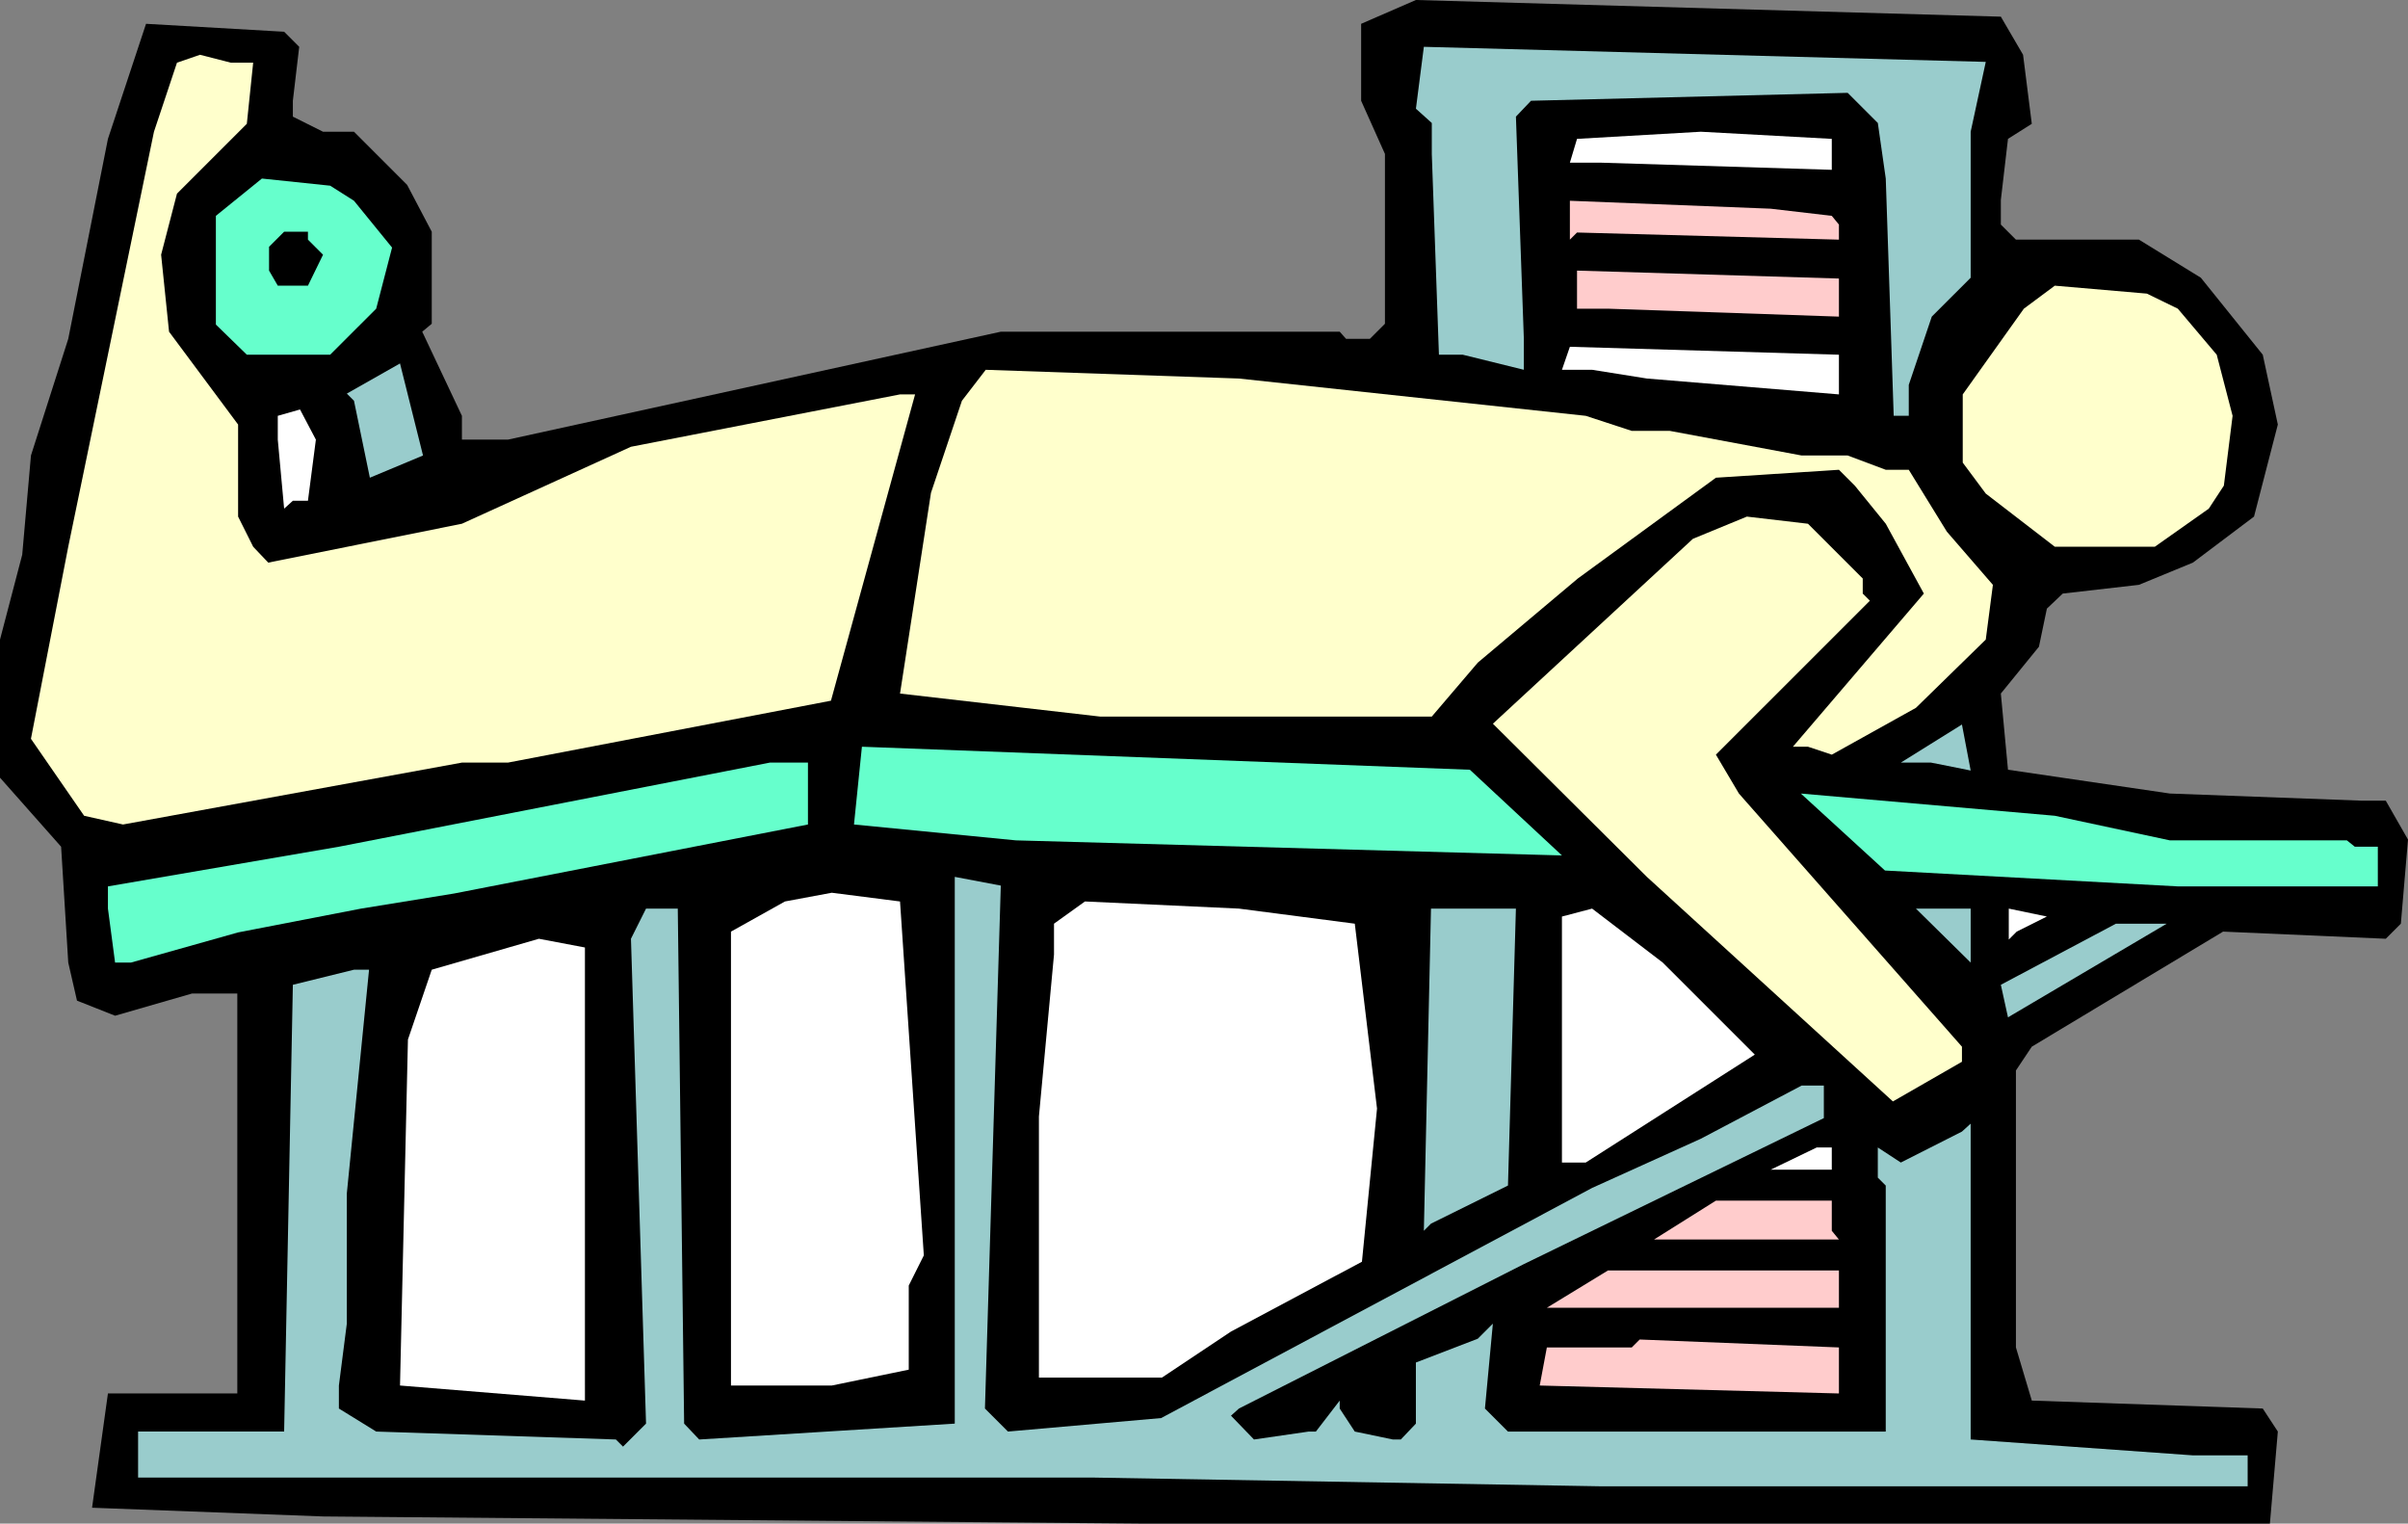
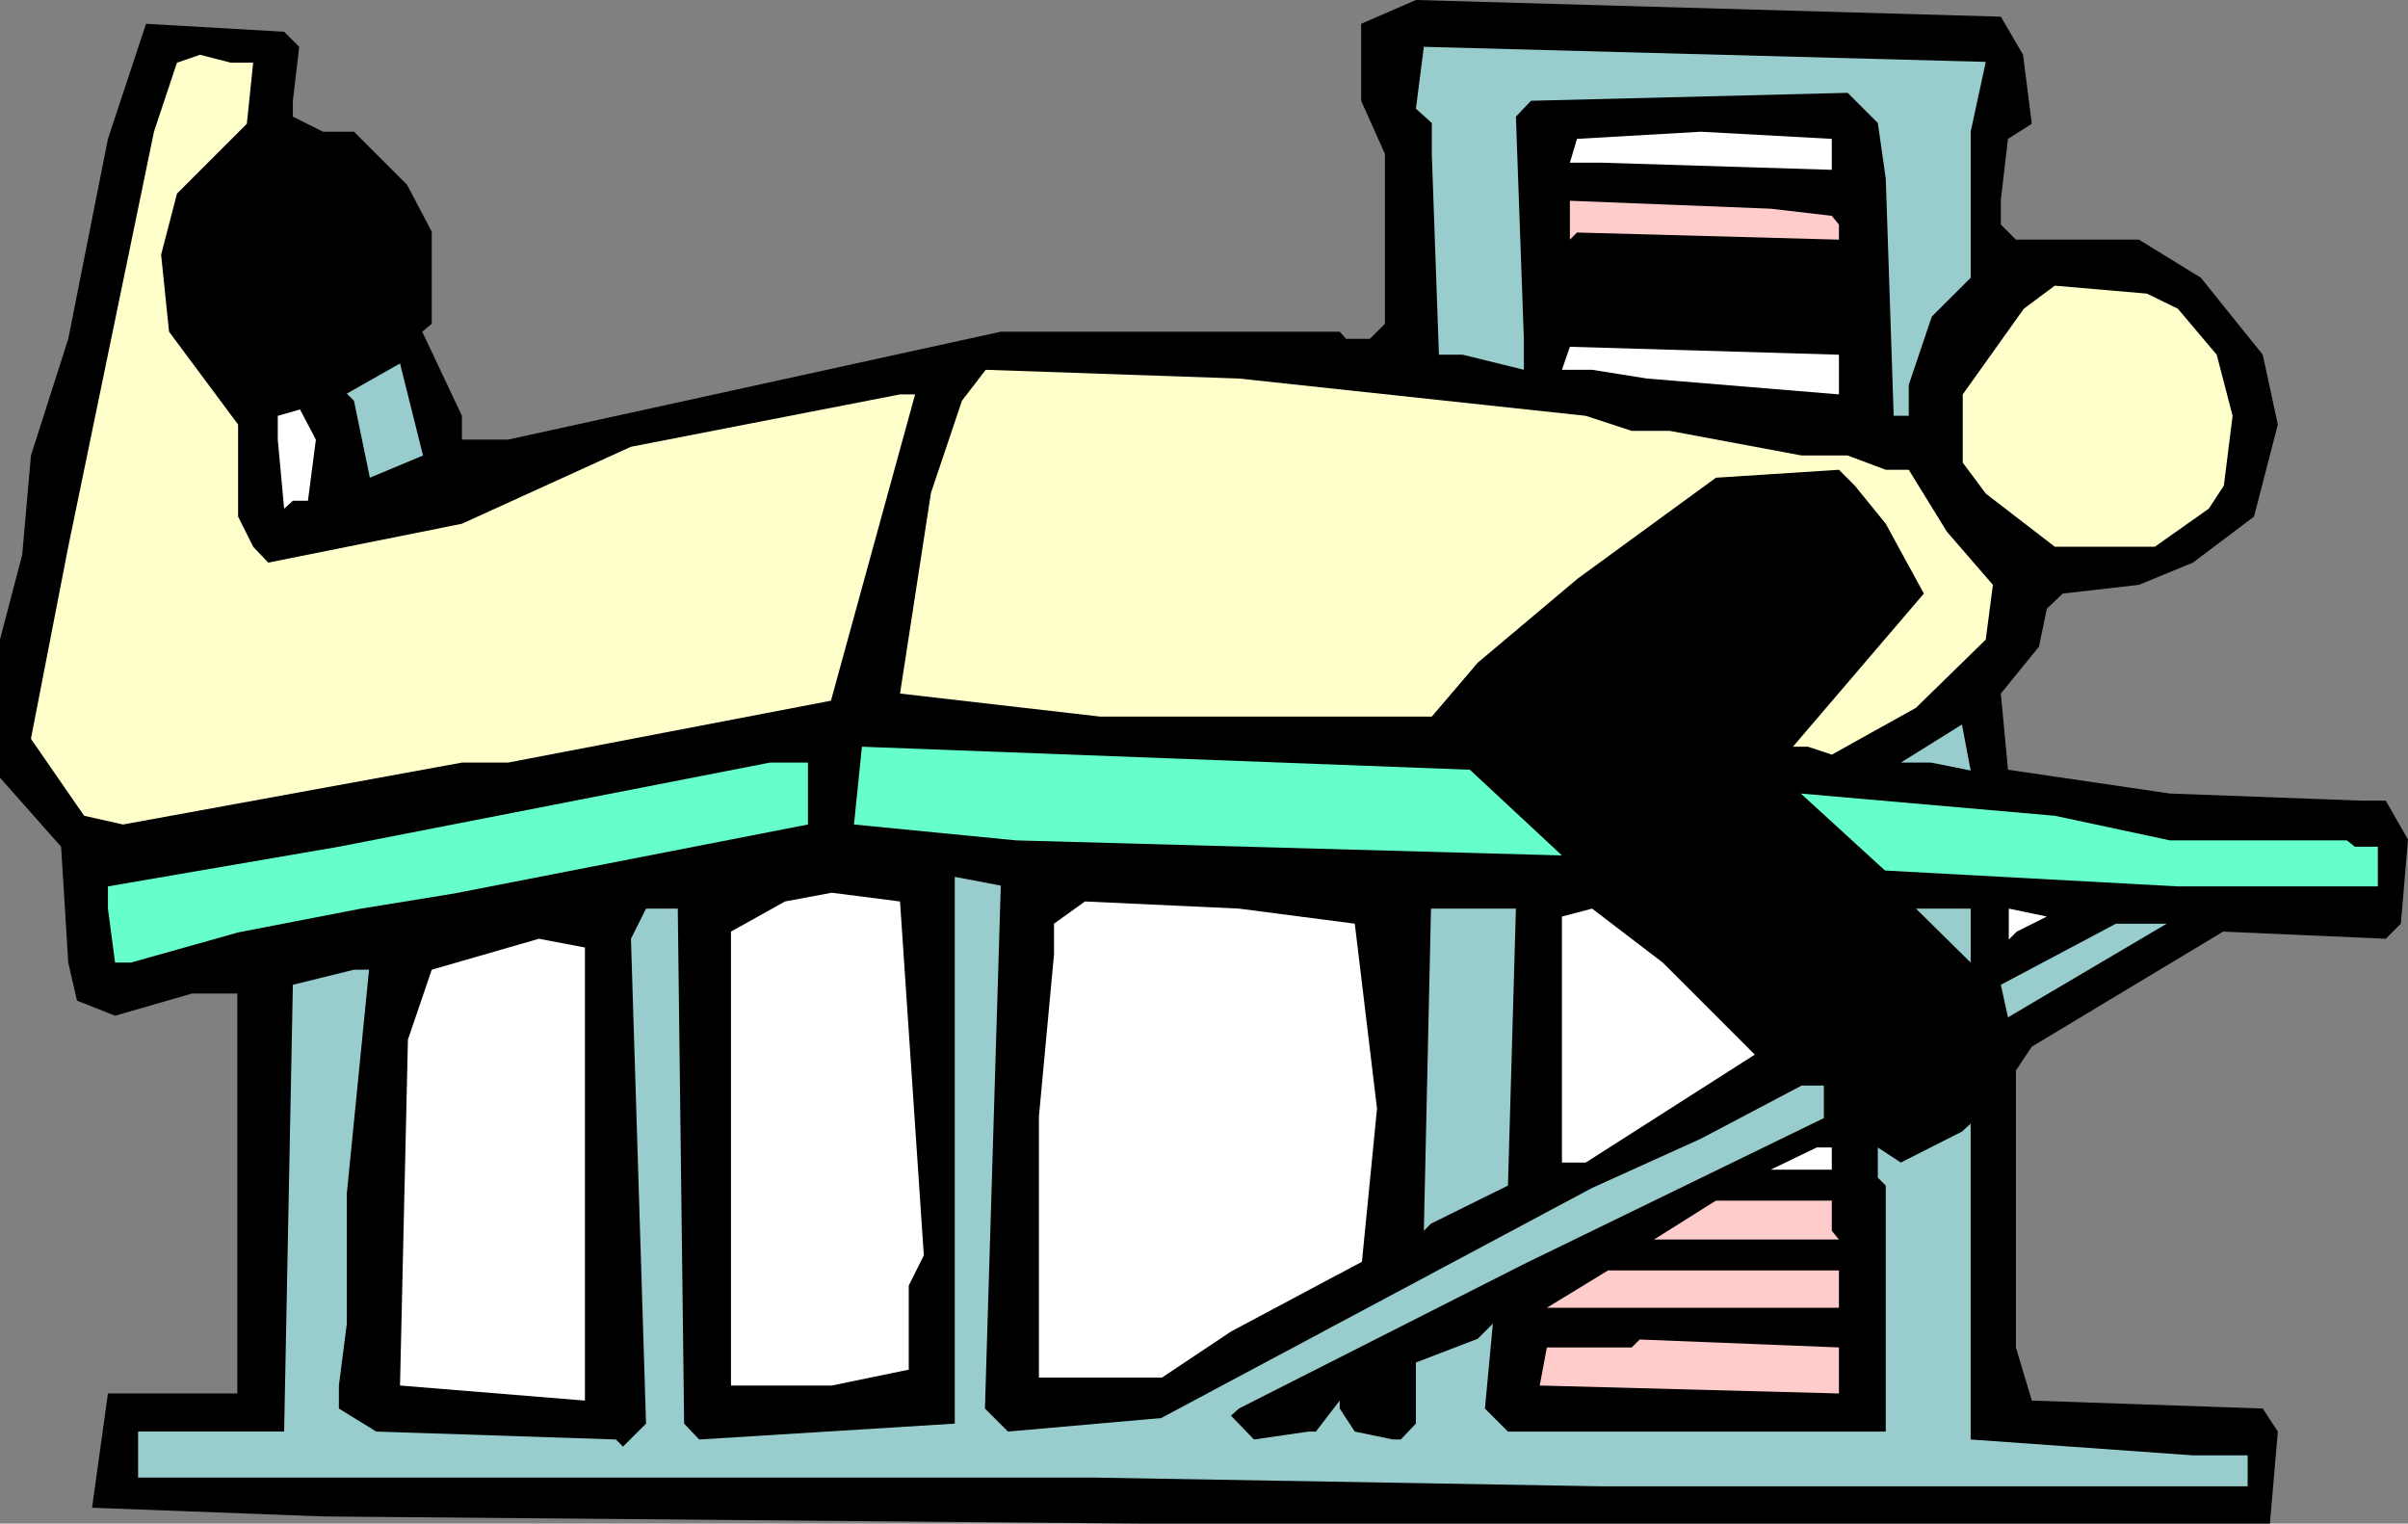
<svg xmlns="http://www.w3.org/2000/svg" xmlns:ns1="http://sodipodi.sourceforge.net/DTD/sodipodi-0.dtd" xmlns:ns2="http://www.inkscape.org/namespaces/inkscape" version="1.0" width="129.724mm" height="82.068mm" id="svg31" ns1:docname="Legs 03.wmf">
  <rect width="100%" height="100%" fill="#808080" stroke="none" />
  <ns1:namedview id="namedview31" pagecolor="#ffffff" bordercolor="#000000" borderopacity="0.25" ns2:showpageshadow="2" ns2:pageopacity="0.0" ns2:pagecheckerboard="0" ns2:deskcolor="#d1d1d1" ns2:document-units="mm" />
  <defs id="defs1">
    <pattern id="WMFhbasepattern" patternUnits="userSpaceOnUse" width="6" height="6" x="0" y="0" />
  </defs>
  <path style="fill:#000000;fill-opacity:1;fill-rule:evenodd;stroke:none" d="m 411.918,11.147 1.778,14.055 -4.848,3.069 -1.454,12.439 v 5.008 l 3.07,3.069 h 25.048 l 12.605,7.754 12.605,15.67 3.07,14.217 -4.848,18.74 -12.443,9.37 -10.989,4.523 -15.514,1.777 -3.232,3.069 -1.616,7.754 -7.757,9.532 1.454,15.509 32.966,4.847 39.107,1.454 h 4.848 l 4.525,7.916 -1.454,17.124 -3.07,3.069 -33.128,-1.454 -38.946,23.425 -3.232,4.847 v 56.381 l 3.232,10.824 47.026,1.616 3.07,4.685 -1.616,18.74 H 232.057 l -166.286,-1.454 -47.026,-1.777 3.232,-23.263 h 26.341 v -81.422 h -9.211 l -15.675,4.523 -7.757,-3.069 -1.778,-7.754 L 12.443,172.375 0,158.32 v -28.11 l 4.525,-17.286 1.778,-20.194 7.595,-23.748 8.08,-40.711 7.757,-23.425 28.118,1.616 3.07,3.069 -1.293,10.985 v 3.231 l 6.141,3.069 h 6.302 l 10.827,10.824 5.01,9.532 v 18.74 l -1.939,1.616 8.08,17.124 v 4.847 h 9.373 L 203.777,67.528 h 69.003 l 1.293,1.454 h 4.848 l 3.07,-3.069 V 31.341 L 277.144,20.517 V 4.847 L 288.294,0 407.393,3.393 Z" id="path1" />
  <path style="fill:#99cccc;fill-opacity:1;fill-rule:evenodd;stroke:none" d="m 401.252,26.817 v 29.725 l -7.918,7.916 -4.686,13.893 v 6.3 h -3.07 l -1.616,-48.304 -1.616,-11.309 -6.141,-6.139 -64.478,1.616 -3.07,3.231 1.616,45.234 v 6.3 l -12.443,-3.069 h -4.848 l -1.454,-40.872 v -6.3 l -3.232,-2.908 1.616,-12.601 114.413,3.069 z" id="path2" />
  <path style="fill:#ffffcc;fill-opacity:1;fill-rule:evenodd;stroke:none" d="M 51.55,12.763 50.258,25.202 36.037,39.418 32.805,51.858 34.421,67.528 48.48,86.43 V 105.17 l 3.07,6.139 3.07,3.231 39.43,-7.916 34.421,-15.67 54.782,-10.662 h 3.07 l -17.13,62.359 -65.771,12.601 h -9.373 l -69.003,12.601 -7.918,-1.777 -10.827,-15.67 7.595,-39.095 17.453,-84.491 4.686,-14.055 4.686,-1.616 6.302,1.616 z" id="path3" />
  <path style="fill:#ffffff;fill-opacity:1;fill-rule:evenodd;stroke:none" d="m 372.972,34.572 -47.026,-1.454 h -6.302 l 1.454,-4.847 25.21,-1.454 26.664,1.454 z" id="path4" />
-   <path style="fill:#66ffcc;fill-opacity:1;fill-rule:evenodd;stroke:none" d="m 72.074,40.872 7.757,9.532 -3.232,12.439 -9.373,9.37 H 50.258 L 43.955,66.074 V 43.942 l 9.373,-7.593 13.898,1.454 z" id="path5" />
  <path style="fill:#ffcccc;fill-opacity:1;fill-rule:evenodd;stroke:none" d="m 372.972,43.942 1.454,1.777 v 3.069 l -53.328,-1.454 -1.454,1.454 v -7.916 l 40.885,1.616 z" id="path6" />
  <path style="fill:#000000;fill-opacity:1;fill-rule:evenodd;stroke:none" d="m 62.701,48.788 3.07,3.069 -3.07,6.3 h -6.141 l -1.778,-3.069 v -4.847 l 3.07,-3.069 h 4.848 z" id="path7" />
-   <path style="fill:#ffcccc;fill-opacity:1;fill-rule:evenodd;stroke:none" d="m 374.427,64.459 -47.026,-1.616 h -6.302 v -7.754 l 53.328,1.616 z" id="path8" />
  <path style="fill:#ffffcc;fill-opacity:1;fill-rule:evenodd;stroke:none" d="m 443.43,62.843 7.918,9.37 3.232,12.439 -1.778,14.217 -3.07,4.685 -10.989,7.754 h -20.362 l -14.059,-10.824 -4.686,-6.3 V 80.291 l 12.443,-17.448 6.302,-4.685 18.746,1.616 z" id="path9" />
  <path style="fill:#ffffff;fill-opacity:1;fill-rule:evenodd;stroke:none" d="m 374.427,80.291 -39.107,-3.231 -11.15,-1.777 h -6.141 l 1.616,-4.685 54.782,1.616 z" id="path10" />
  <path style="fill:#99cccc;fill-opacity:1;fill-rule:evenodd;stroke:none" d="M 75.306,97.254 72.074,81.583 70.619,80.129 81.446,73.99 86.133,92.73 Z" id="path11" />
  <path style="fill:#ffffcc;fill-opacity:1;fill-rule:evenodd;stroke:none" d="m 322.876,84.653 9.373,3.069 h 7.757 l 26.826,5.008 h 9.373 l 7.757,2.908 h 4.686 l 7.757,12.601 9.373,10.824 -1.454,11.147 -14.221,13.893 -17.13,9.532 -4.848,-1.616 h -3.07 l 26.664,-31.179 -7.757,-14.216 -6.302,-7.754 -3.232,-3.231 -25.048,1.616 -28.118,20.517 -20.362,17.124 -9.373,10.985 h -67.549 l -40.723,-4.685 6.302,-40.872 6.302,-18.74 4.848,-6.3 51.55,1.777 z" id="path12" />
  <path style="fill:#ffffff;fill-opacity:1;fill-rule:evenodd;stroke:none" d="m 62.701,101.939 h -3.07 l -1.778,1.616 -1.293,-14.055 v -4.847 l 4.525,-1.292 3.232,6.139 z" id="path13" />
-   <path style="fill:#ffffcc;fill-opacity:1;fill-rule:evenodd;stroke:none" d="m 379.275,117.771 v 3.069 l 1.454,1.454 -31.35,31.341 4.686,7.916 45.41,51.535 v 3.069 l -14.059,8.078 -50.096,-45.719 -31.35,-31.179 40.723,-37.641 10.989,-4.523 12.443,1.454 z" id="path14" />
  <path style="fill:#99cccc;fill-opacity:1;fill-rule:evenodd;stroke:none" d="m 393.172,155.251 h -6.141 l 12.443,-7.754 1.778,9.37 z" id="path15" />
  <path style="fill:#66ffcc;fill-opacity:1;fill-rule:evenodd;stroke:none" d="m 318.028,174.152 -111.181,-3.069 -32.966,-3.231 1.616,-15.832 123.785,4.685 z" id="path16" />
  <path style="fill:#66ffcc;fill-opacity:1;fill-rule:evenodd;stroke:none" d="m 164.509,167.852 -72.074,14.055 -18.907,3.069 -25.048,4.847 -21.816,6.139 h -3.232 l -1.454,-10.985 v -4.523 l 47.026,-8.078 87.749,-17.124 h 7.757 z" id="path17" />
  <path style="fill:#66ffcc;fill-opacity:1;fill-rule:evenodd;stroke:none" d="m 441.814,171.083 h 36.037 l 1.616,1.292 h 4.686 v 8.078 H 443.43 l -59.63,-3.231 -17.13,-15.67 51.712,4.523 z" id="path18" />
  <path style="fill:#99cccc;fill-opacity:1;fill-rule:evenodd;stroke:none" d="m 200.545,286.753 4.686,4.685 31.189,-2.746 87.749,-46.85 22.139,-10.016 20.523,-10.824 h 4.525 v 6.624 l -61.085,29.725 -58.014,29.402 -1.616,1.454 4.686,4.847 11.15,-1.616 h 1.454 l 4.848,-6.3 v 1.616 l 3.07,4.685 7.757,1.616 h 1.616 l 3.07,-3.231 v -12.439 l 12.605,-4.847 3.07,-3.069 -1.616,17.286 4.686,4.685 h 76.922 v -50.081 l -1.616,-1.616 v -6.139 l 4.686,3.069 12.443,-6.3 1.778,-1.616 v 64.297 l 45.248,3.231 h 11.15 v 6.3 H 325.947 L 222.685,300.808 H 28.118 v -9.37 h 29.734 l 1.778,-90.953 12.443,-3.069 h 3.07 l -4.525,45.557 v 26.494 l -1.616,12.601 v 4.685 l 7.595,4.685 48.803,1.616 1.454,1.454 4.686,-4.685 -3.07,-98.708 3.07,-6.139 h 6.464 l 1.293,104.847 3.07,3.231 52.035,-3.231 V 178.514 l 9.373,1.777 z" id="path19" />
  <path style="fill:#ffffff;fill-opacity:1;fill-rule:evenodd;stroke:none" d="m 188.102,255.574 -3.07,6.139 v 17.124 l -15.675,3.231 h -20.523 v -92.407 l 10.989,-6.139 9.534,-1.777 13.898,1.777 z" id="path20" />
  <path style="fill:#ffffff;fill-opacity:1;fill-rule:evenodd;stroke:none" d="m 275.851,188.046 4.525,37.641 -3.07,31.179 -26.664,14.216 -14.059,9.37 h -25.048 v -53.15 l 3.07,-32.956 v -6.301 l 6.302,-4.523 31.35,1.454 z" id="path21" />
  <path style="fill:#99cccc;fill-opacity:1;fill-rule:evenodd;stroke:none" d="m 307.04,241.357 -15.675,7.754 -1.454,1.454 1.454,-65.59 h 17.291 z" id="path22" />
  <path style="fill:#ffffff;fill-opacity:1;fill-rule:evenodd;stroke:none" d="m 357.297,214.701 -34.421,21.971 h -4.848 v -50.081 l 6.141,-1.616 14.382,10.985 z" id="path23" />
  <path style="fill:#99cccc;fill-opacity:1;fill-rule:evenodd;stroke:none" d="m 401.252,195.962 -11.15,-10.985 h 11.15 z" id="path24" />
  <path style="fill:#ffffff;fill-opacity:1;fill-rule:evenodd;stroke:none" d="m 410.625,189.661 -1.616,1.616 v -6.301 l 7.757,1.616 z" id="path25" />
  <path style="fill:#99cccc;fill-opacity:1;fill-rule:evenodd;stroke:none" d="m 408.848,207.109 -1.454,-6.624 23.432,-12.439 h 10.342 z" id="path26" />
  <path style="fill:#ffffff;fill-opacity:1;fill-rule:evenodd;stroke:none" d="m 119.099,282.068 v 3.069 l -37.653,-3.069 1.616,-70.436 4.848,-14.216 21.816,-6.3 9.373,1.777 z" id="path27" />
  <path style="fill:#ffffff;fill-opacity:1;fill-rule:evenodd;stroke:none" d="m 372.972,238.126 h -12.443 l 9.373,-4.523 h 3.07 z" id="path28" />
  <path style="fill:#ffcccc;fill-opacity:1;fill-rule:evenodd;stroke:none" d="m 372.972,250.566 1.454,1.777 h -37.653 l 12.605,-7.916 h 23.594 z" id="path29" />
  <path style="fill:#ffcccc;fill-opacity:1;fill-rule:evenodd;stroke:none" d="m 374.427,266.236 h -59.469 l 12.443,-7.593 h 47.026 z" id="path30" />
  <path style="fill:#ffcccc;fill-opacity:1;fill-rule:evenodd;stroke:none" d="m 374.427,283.684 -60.923,-1.616 1.454,-7.754 h 17.291 l 1.616,-1.616 40.562,1.616 z" id="path31" />
</svg>